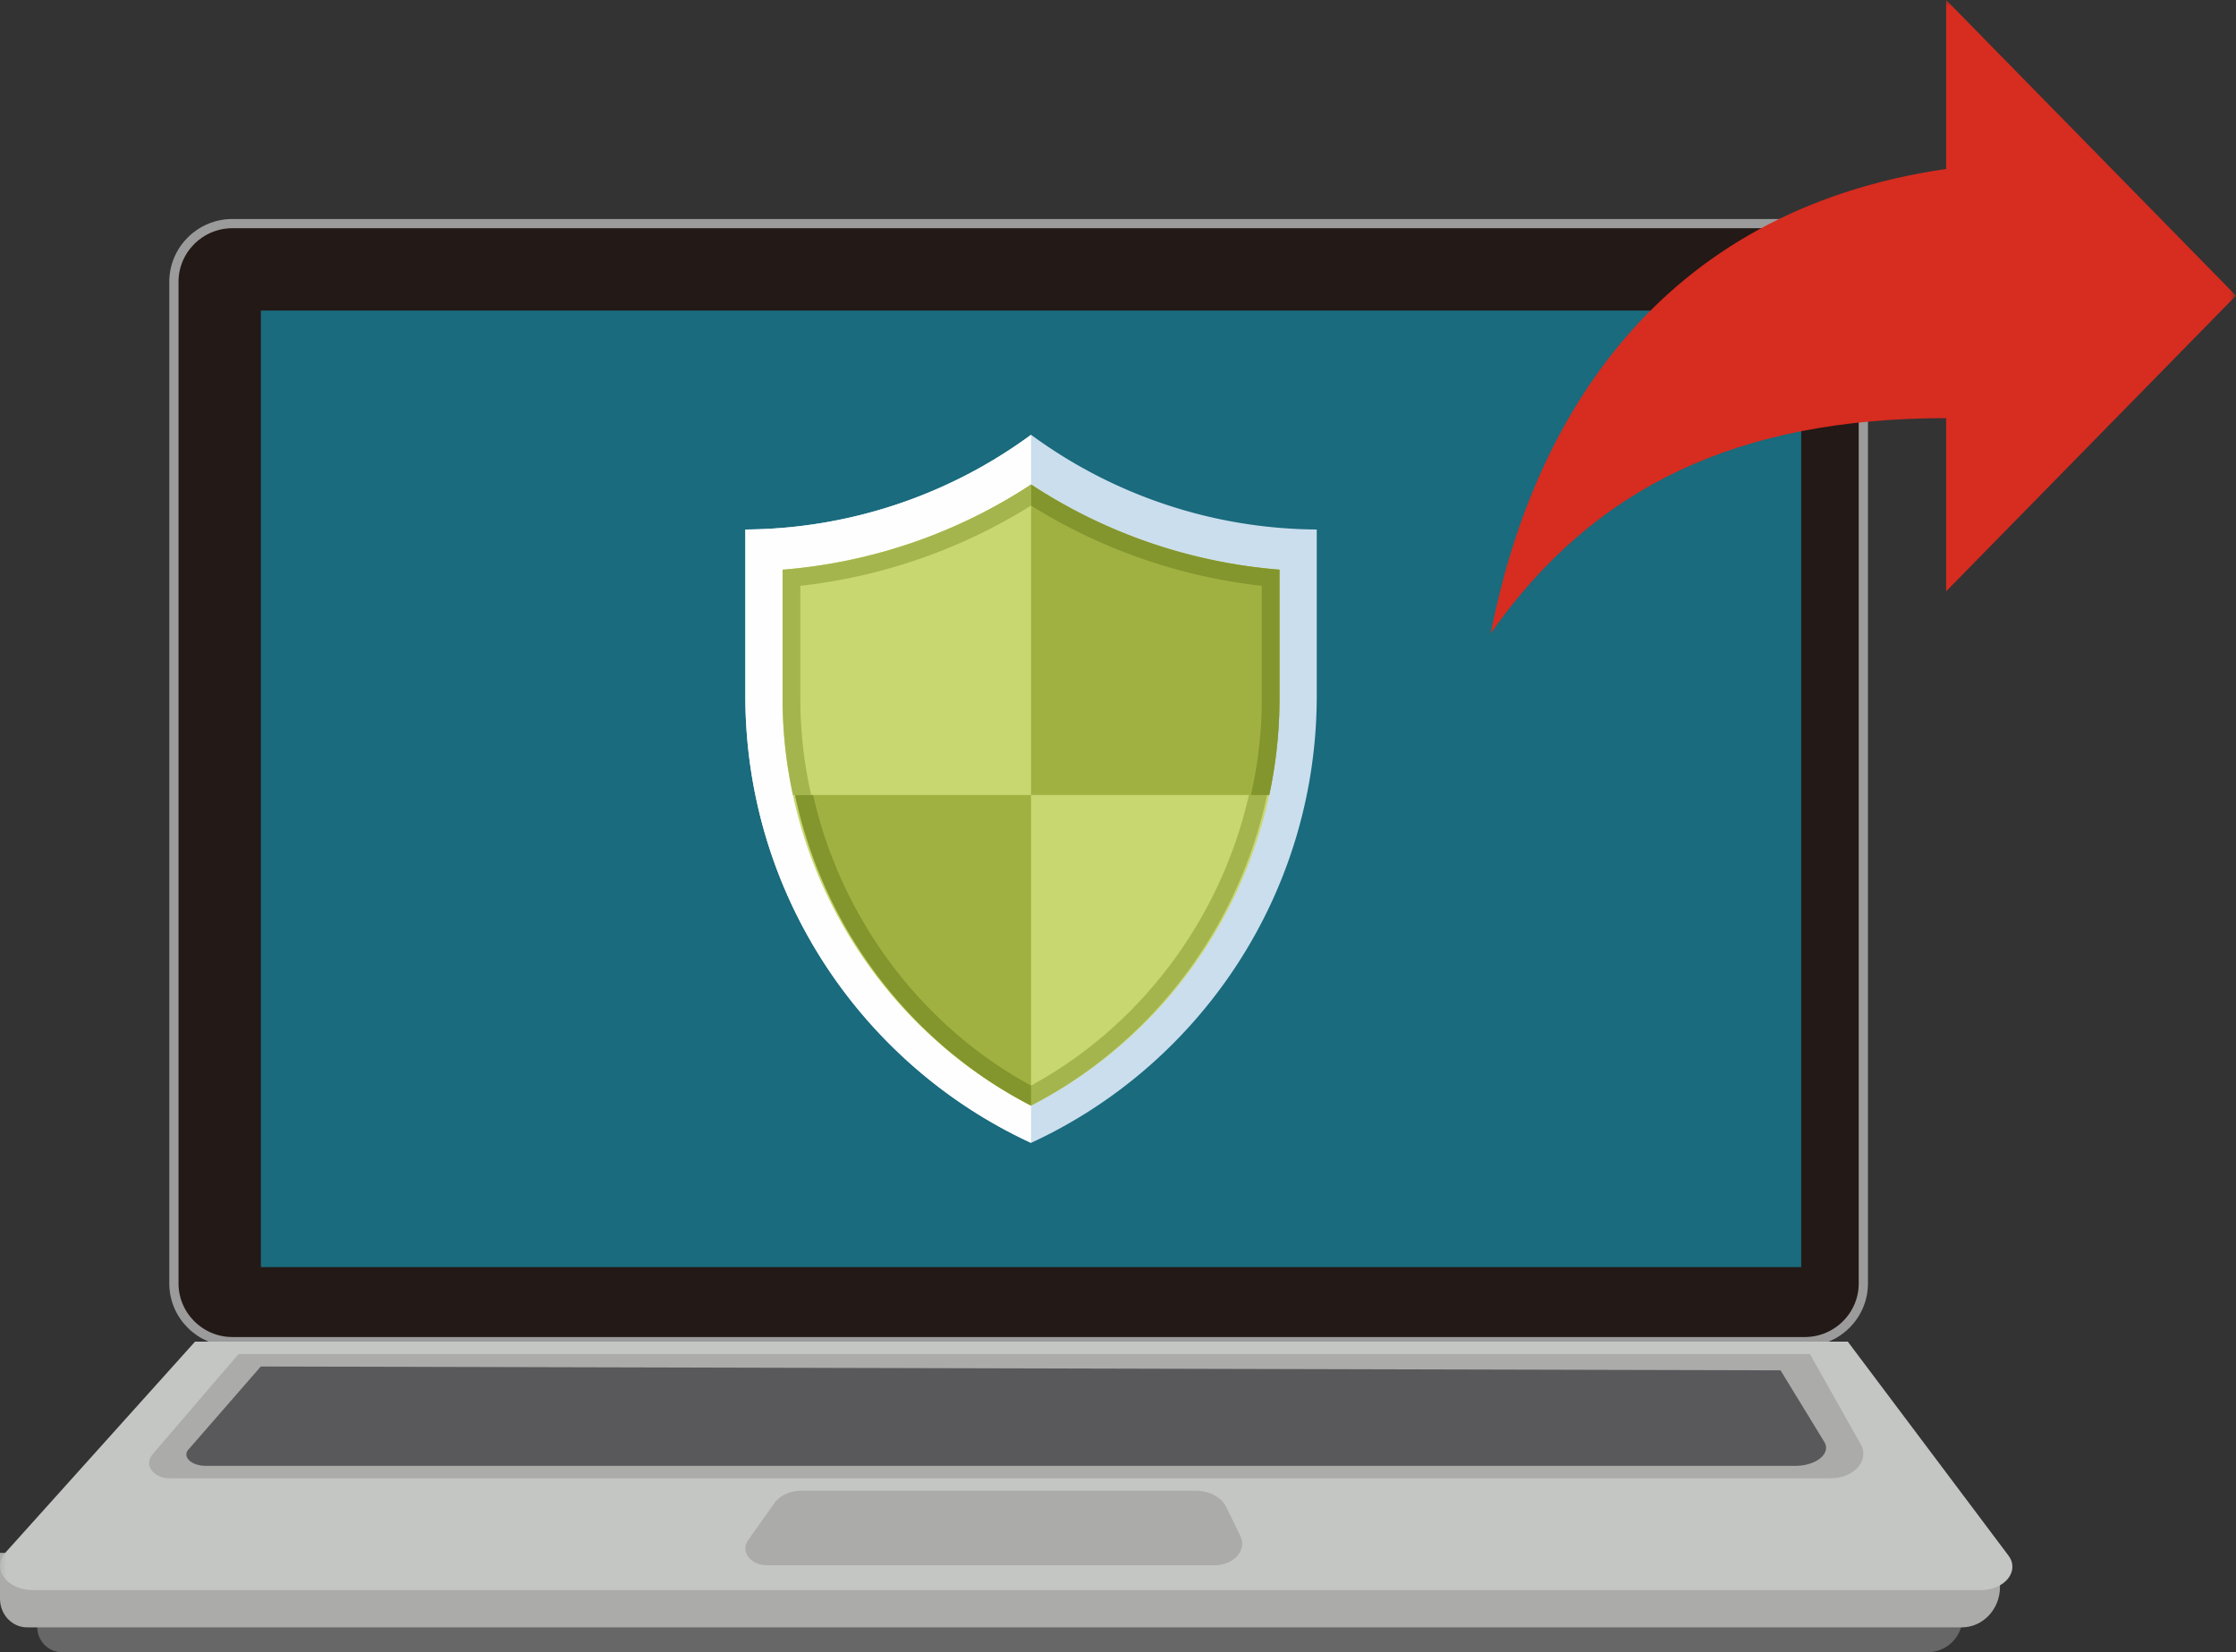
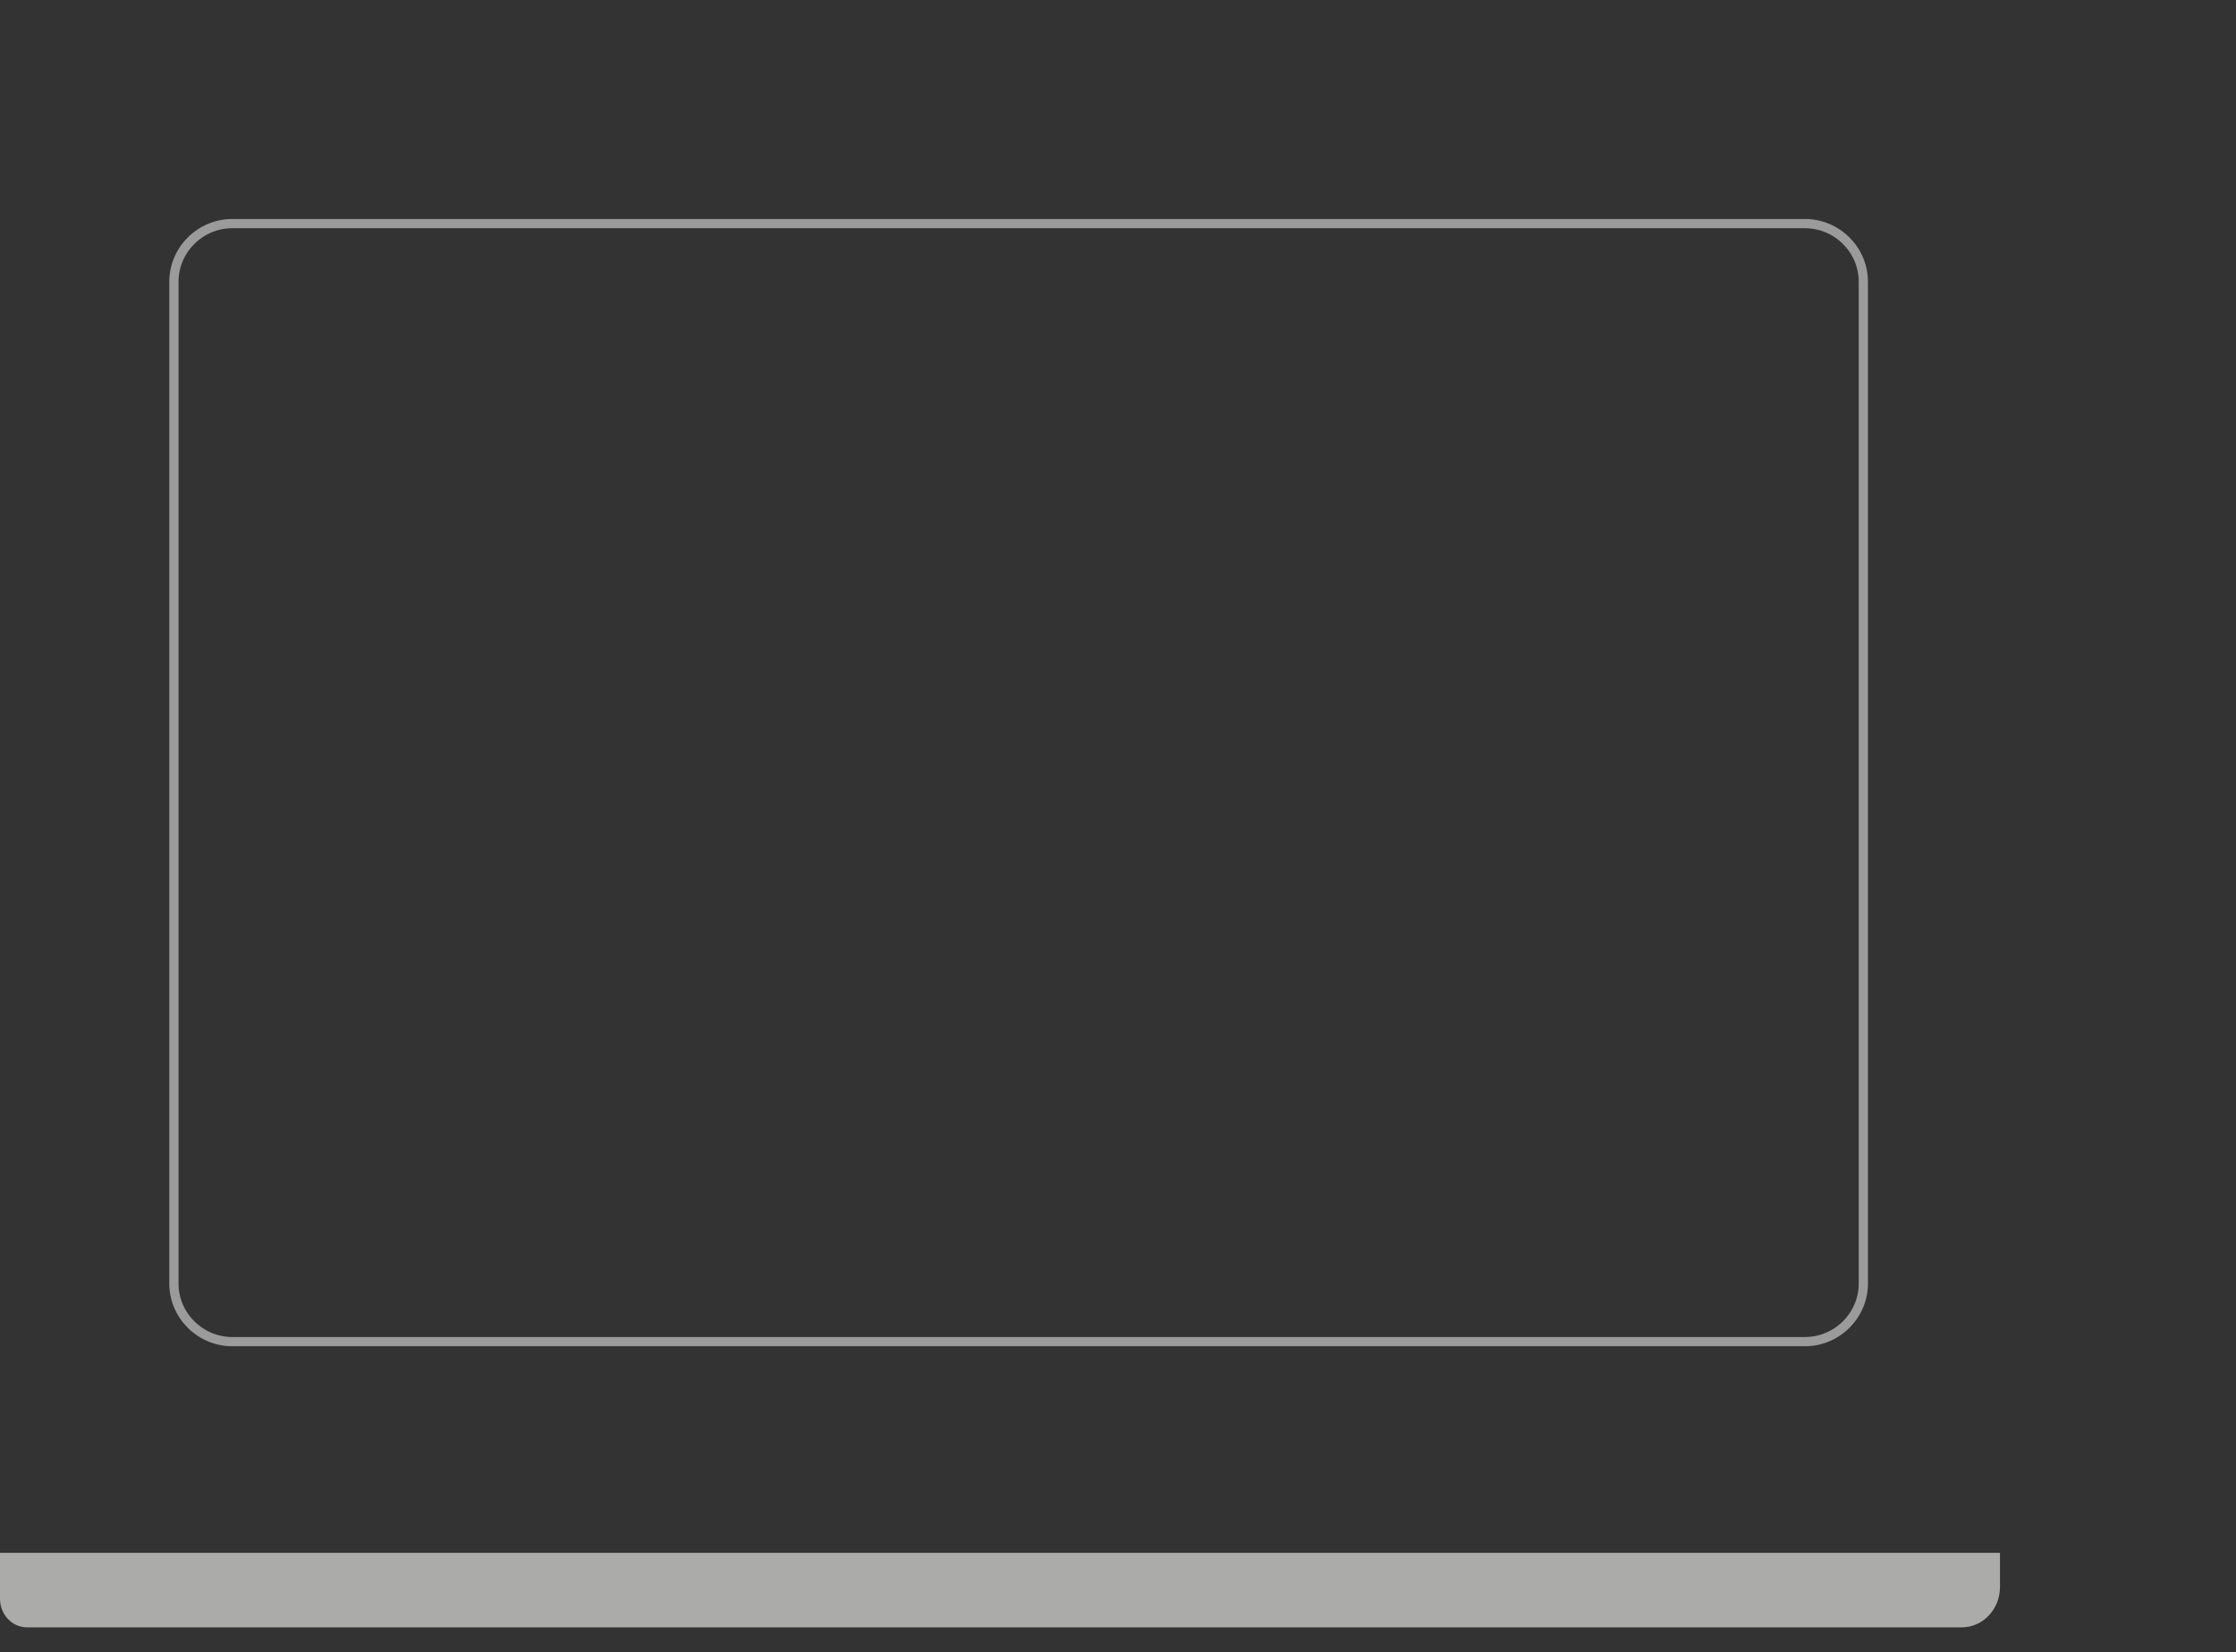
<svg xmlns="http://www.w3.org/2000/svg" xmlns:xlink="http://www.w3.org/1999/xlink" width="180" height="133" viewBox="0 0 180 133">
  <rect x="0" y="0" width="180" height="133" fill="#333333" stroke="none" />
  <defs>
-     <path id="a" d="M0 132h180V0H0z" />
-   </defs>
+     </defs>
  <g fill="none" fill-rule="evenodd">
-     <path fill="#666766" d="M155.193 133H4.987C3.889 133 3 132.094 3 130.978V128h155v2.142c0 1.578-1.256 2.858-2.807 2.858" />
    <path fill="#ABABAA" d="M157.924 131H2.176C.975 131 0 129.97 0 128.699V125h161v2.748c0 1.796-1.377 3.252-3.076 3.252" />
-     <path fill="#231916" d="M145.298 108H18.702c-2.586 0-4.702-2.106-4.702-4.679V22.68C14 20.106 16.116 18 18.702 18h126.596c2.586 0 4.702 2.106 4.702 4.68v80.641c0 2.573-2.116 4.679-4.702 4.679" />
    <path stroke="#9B9B9C" stroke-width=".743" d="M145.298 108H18.702c-2.586 0-4.702-2.106-4.702-4.679V22.68C14 20.106 16.116 18 18.702 18h126.596c2.586 0 4.702 2.106 4.702 4.68v80.641c0 2.573-2.116 4.679-4.702 4.679z" />
    <mask id="b" fill="#fff">
      <use xlink:href="#a" />
    </mask>
    <path fill="#196B7D" d="M21 102h124V25H21z" mask="url(#b)" />
    <path fill="#C4C6C4" d="M159.455 128H2.643c-2.105 0-3.362-1.73-2.199-3.024L15.7 108h133.05l12.928 17.214c.94 1.25-.285 2.786-2.222 2.786" mask="url(#b)" />
    <path fill="#ABABAA" d="M147.382 119H13.646c-1.302 0-2.087-1.088-1.38-1.912L19.203 109h126.5l4.086 7.258c.733 1.3-.534 2.742-2.407 2.742" mask="url(#b)" />
    <path fill="#59595B" d="M144.495 118H16.575c-1.246 0-1.997-.803-1.32-1.41l5.739-6.59 122.342.31 3.463 5.666c.7.96-.512 2.024-2.304 2.024" mask="url(#b)" />
    <path fill="#ABABAA" d="M97.777 126h-36.04c-1.32 0-2.156-1.104-1.519-2.006l2.123-3c.435-.613 1.262-.994 2.16-.994h31.772c1.085 0 2.057.523 2.442 1.314l1.139 2.34c.55 1.133-.523 2.346-2.077 2.346" mask="url(#b)" />
    <path fill="#D72C20" d="M180 23.8L156.666 0v13.6C133.333 17 123.333 34 120 51c8.334-11.9 20-17.34 36.666-17.34V47.6L180 23.8z" mask="url(#b)" />
    <path fill="#CBDEEE" d="M83.001 35A39.241 39.241 0 0 1 60 42.624v13.374C60 71.967 69.424 85.733 83.001 92 96.577 85.734 106 71.968 106 55.998V42.624A39.222 39.222 0 0 1 83.001 35" mask="url(#b)" />
    <path fill="#FEFEFE" d="M83 35a39.238 39.238 0 0 1-23 7.624v13.374C60 71.967 69.424 85.733 83 92V35z" mask="url(#b)" />
-     <path fill="#C8D770" d="M83.003 39A42.565 42.565 0 0 1 63 45.855v10.419C63 70.072 70.803 82.758 83.003 89 95.2 82.758 103 70.071 103 56.274V45.855A42.551 42.551 0 0 1 83.003 39" mask="url(#b)" />
    <path fill="#A1B141" d="M64 64c2.284 10.67 9.214 19.949 19 25V64H64zM102.177 64c.539-2.512.823-5.097.823-7.727V45.855A42.548 42.548 0 0 1 83 39v25h19.177z" mask="url(#b)" />
-     <path fill="#A5B54E" d="M100.537 64C98.311 73.844 91.93 82.526 83 87.387V89c9.783-5.054 16.716-14.33 19-25h-1.463zM64.428 56.278v-9.122A44.257 44.257 0 0 0 83 40.7V39a42.577 42.577 0 0 1-20 6.86v10.418c0 2.63.294 5.213.84 7.722h1.465a34.458 34.458 0 0 1-.877-7.722" mask="url(#b)" />
    <path fill="#83952D" d="M83 87.387V89c-.377-.194-.742-.39-1.108-.6-.016-.006-.032-.017-.042-.022-.302-.17-.6-.343-.896-.524a6.576 6.576 0 0 1-.329-.198c-.142-.086-.285-.177-.423-.263-.143-.09-.282-.183-.42-.268a42.022 42.022 0 0 1-1.103-.756c-.126-.09-.258-.182-.385-.279-.213-.15-.42-.31-.626-.466-.153-.117-.307-.241-.46-.359-.15-.118-.298-.236-.446-.36a1.594 1.594 0 0 1-.154-.122l-.445-.369c-.148-.13-.291-.253-.434-.381-.138-.124-.276-.241-.408-.365-.138-.122-.27-.246-.402-.375-.17-.155-.335-.31-.5-.471a13.943 13.943 0 0 1-.571-.558l-.404-.418c-.132-.14-.27-.284-.397-.423a31.103 31.103 0 0 1-.668-.745c-.1-.106-.19-.214-.28-.322l-.006-.005a24.913 24.913 0 0 1-.679-.816c-.127-.16-.26-.32-.387-.487-.132-.16-.26-.326-.381-.493a23.737 23.737 0 0 1-.583-.798c-.112-.155-.223-.305-.324-.46-.01-.017-.02-.034-.032-.05-.116-.166-.232-.331-.343-.503-.032-.043-.06-.09-.09-.134-.038-.053-.07-.107-.107-.166-.006-.006-.006-.011-.01-.016-.165-.252-.329-.51-.483-.767-.26-.413-.509-.836-.753-1.27l-.476-.883a33.403 33.403 0 0 1-.89-1.812 42.047 42.047 0 0 1-.796-1.865c-.027-.058-.048-.123-.069-.182a17.45 17.45 0 0 1-.285-.762c-.064-.176-.128-.347-.186-.524-.122-.344-.228-.686-.34-1.035-.042-.145-.09-.29-.137-.434-.027-.091-.053-.182-.075-.273-.095-.312-.18-.617-.26-.928-.026-.096-.052-.192-.073-.29a26.538 26.538 0 0 1-.297-1.253c-.01-.053-.026-.102-.037-.15h1.457C67.683 73.844 74.07 82.526 83 87.387M103 45.86v10.417c0 .258-.006.515-.011.772 0 .118-.005.24-.005.364-.006.199-.017.391-.028.584-.015.424-.043.842-.08 1.26-.021.278-.048.563-.08.841a31.4 31.4 0 0 1-.252 1.919 203.715 203.715 0 0 1-.138.83l-.08.418-.128.617c-.006.042-.016.08-.027.118h-1.476c.577-2.514.878-5.102.878-7.723v-9.12A44.296 44.296 0 0 1 83 40.698V39a42.593 42.593 0 0 0 20 6.86" mask="url(#b)" />
  </g>
</svg>